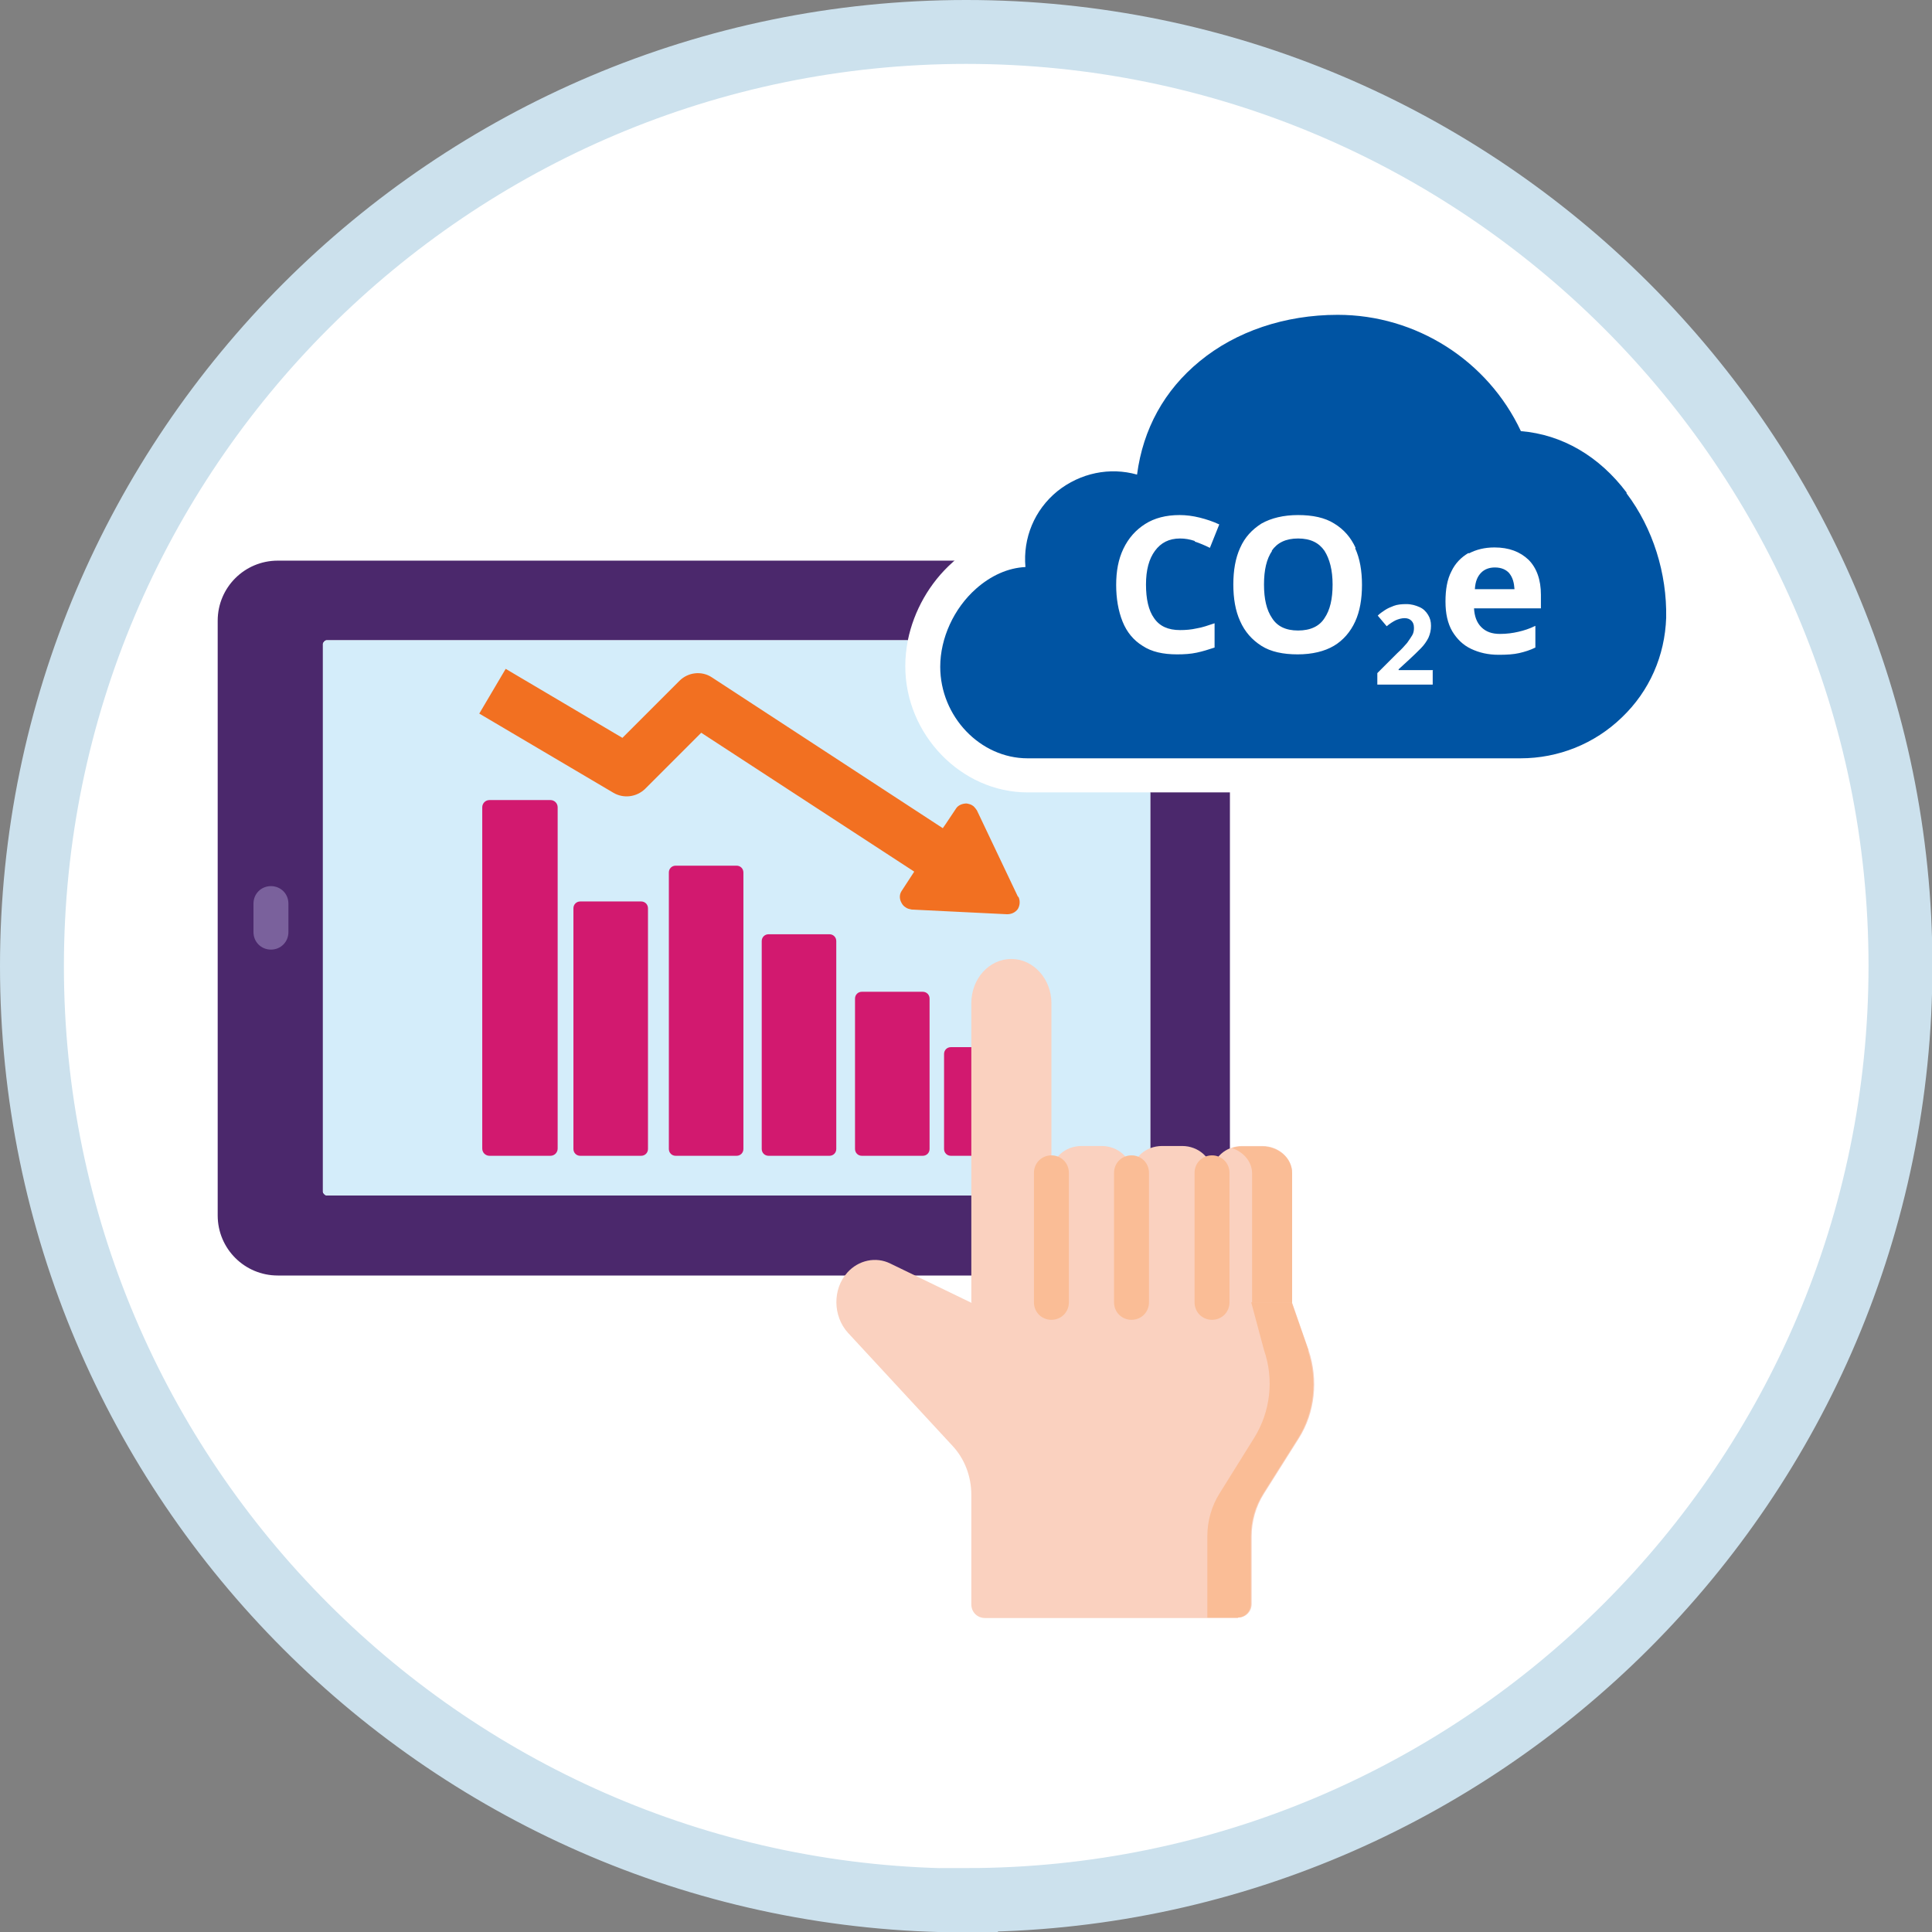
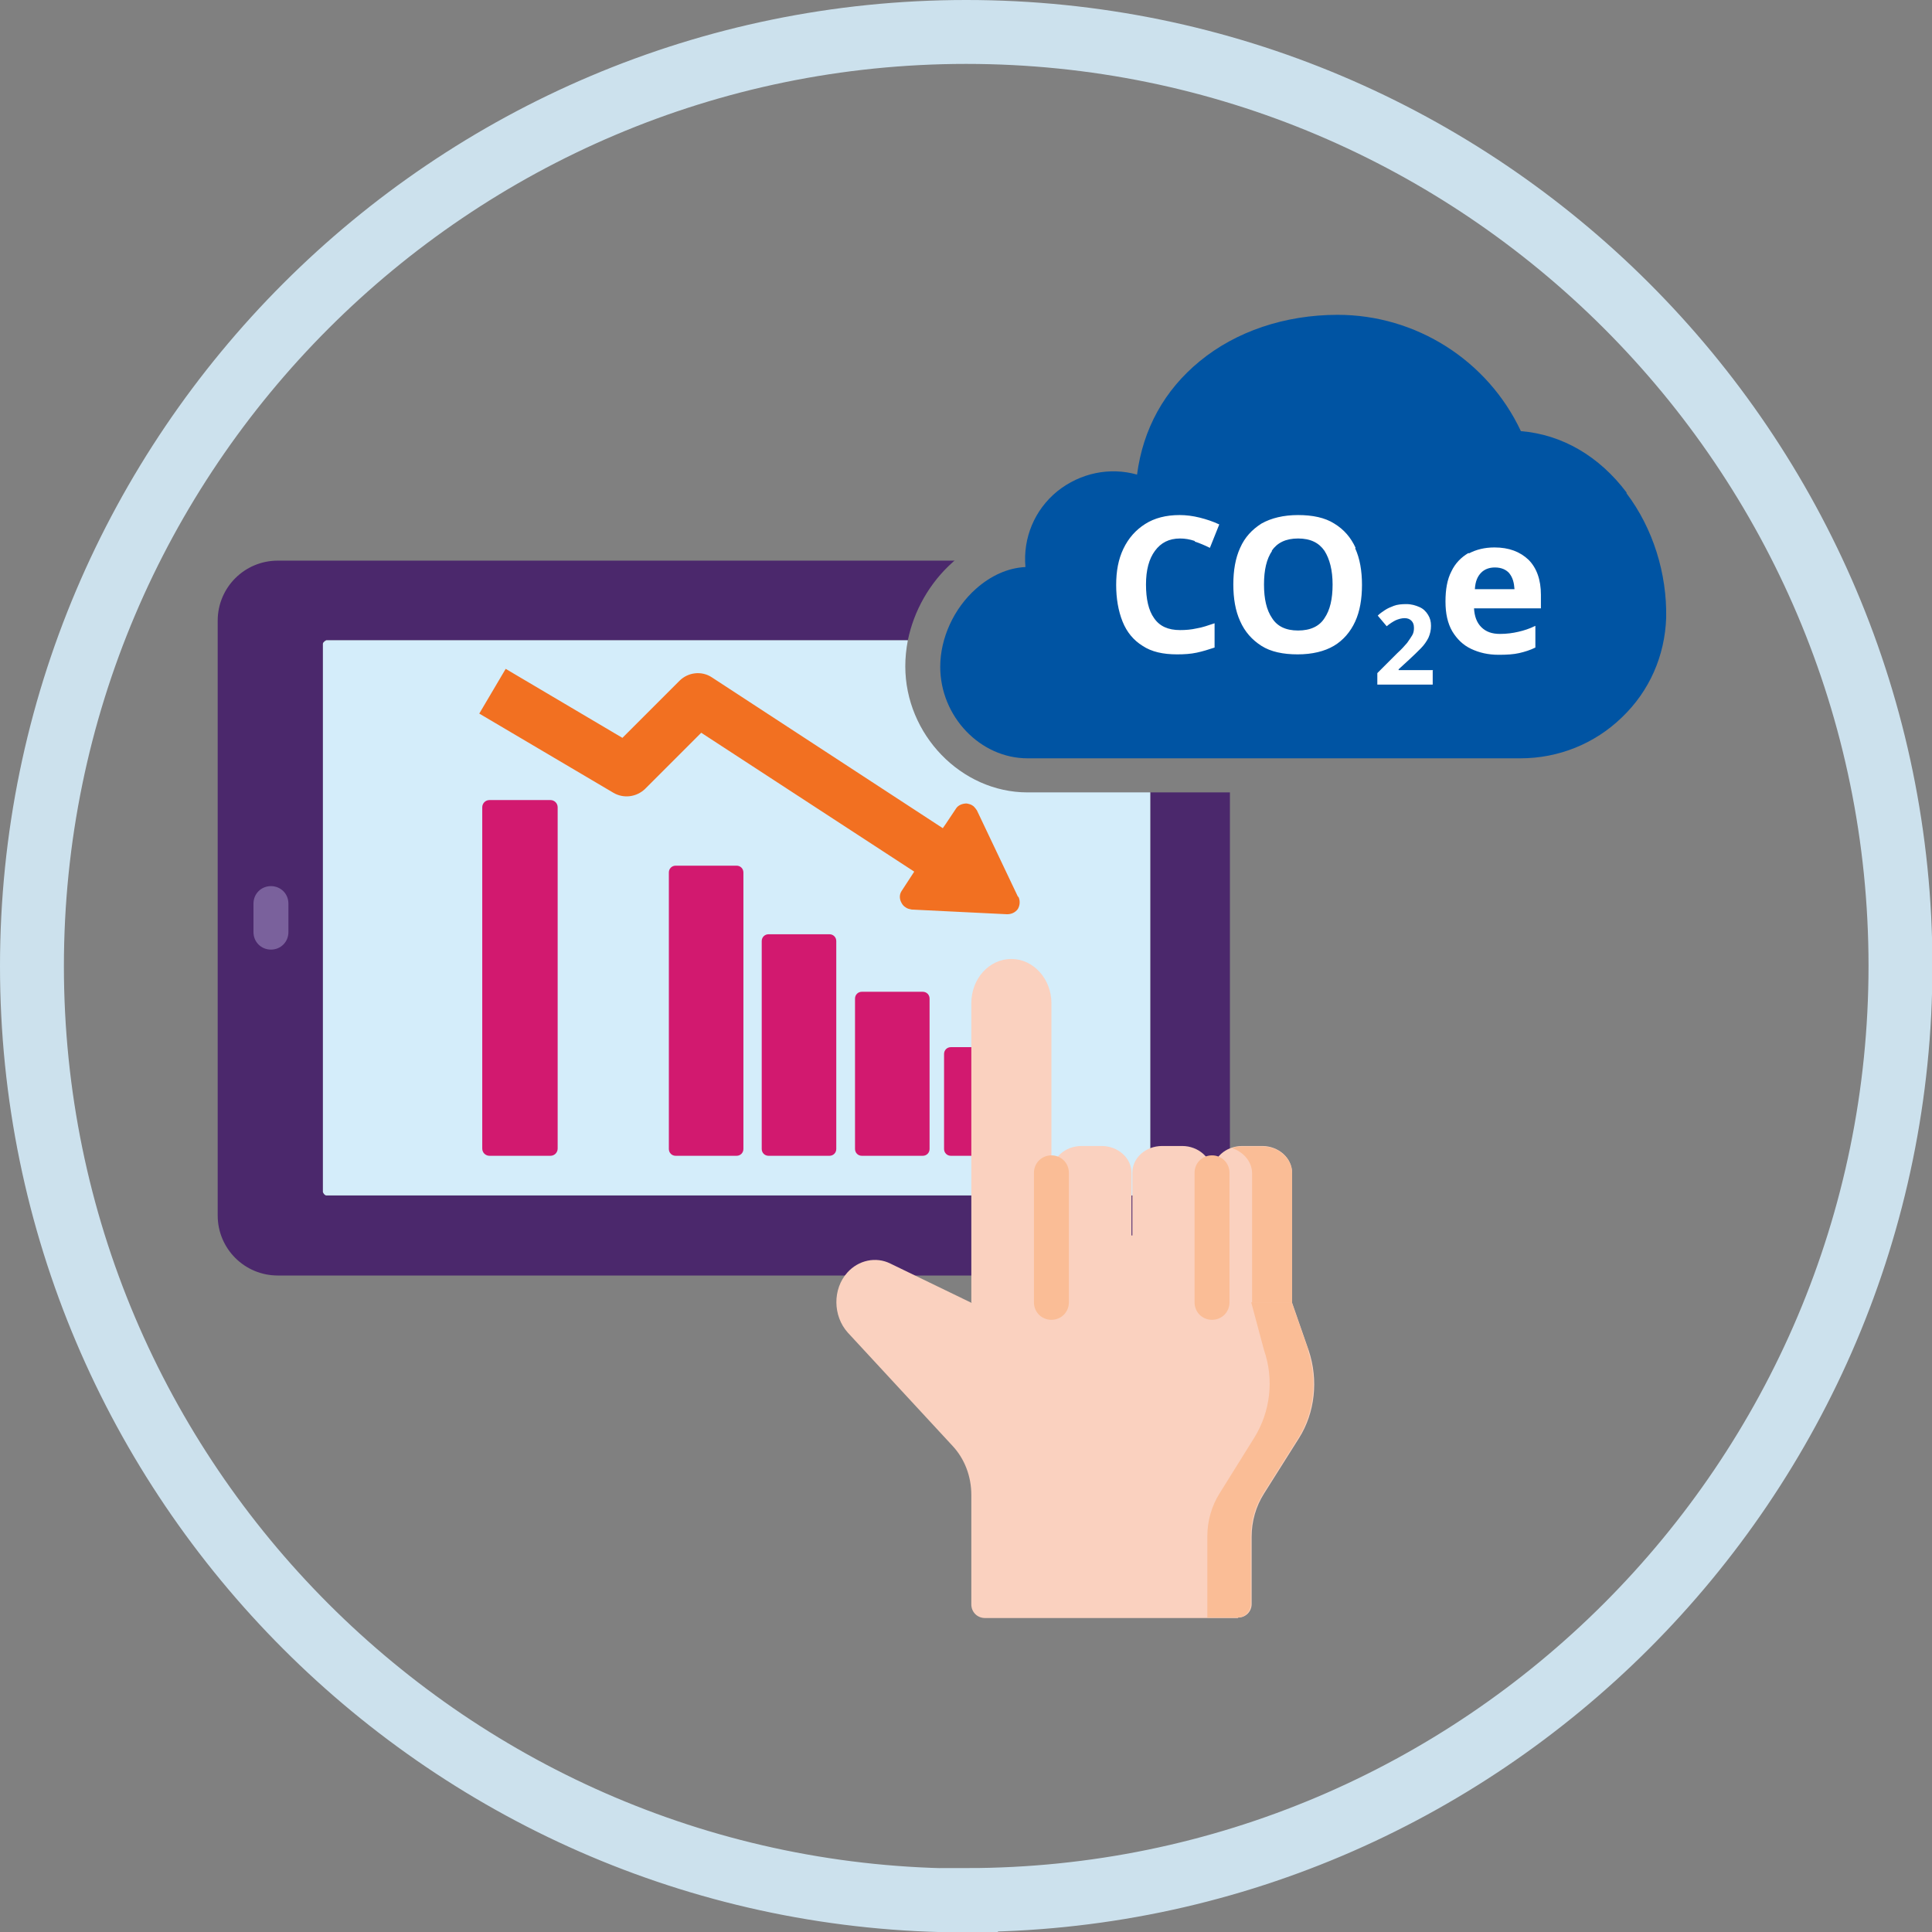
<svg xmlns="http://www.w3.org/2000/svg" id="Layer_1" version="1.1" viewBox="0 0 45.35 45.35">
  <rect x="0" y="0" width="45.35" height="45.35" fill="#808080" stroke="none" />
  <defs>
    <style>
      .st0 {
        fill: #7a619c;
      }

      .st1 {
        fill: #fabd96;
      }

      .st2 {
        fill: #d4edfa;
      }

      .st3 {
        fill: #4b286c;
      }

      .st4 {
        fill: #fff;
      }

      .st5 {
        fill: none;
        stroke: #cce1ed;
        stroke-miterlimit: 10;
        stroke-width: 1.5px;
      }

      .st6 {
        fill: #fad1bf;
      }

      .st7 {
        fill: #d2196f;
      }

      .st8 {
        fill: #f27021;
      }

      .st9 {
        fill: #0054a3;
      }
    </style>
  </defs>
-   <path class="st4" d="M22.68,44.6c12.09,0,21.93-9.84,21.93-21.93S34.77.75,22.68.75.75,10.59.75,22.68s9.84,21.93,21.93,21.93" />
  <path class="st5" d="M22.68,44.6c12.09,0,21.93-9.84,21.93-21.93S34.77.75,22.68.75.75,10.59.75,22.68s9.84,21.93,21.93,21.93Z" />
  <path class="st3" d="M27,18.6v9.38s-.03.08-.08.08H7.66s-.08-.04-.08-.08v-12.87s.03-.08.08-.08h13.65c.14-.69.51-1.35,1.05-1.83.02-.02.03-.03.05-.04H6.52c-.78,0-1.41.63-1.41,1.41v13.96c0,.78.63,1.41,1.41,1.41h20.94c.78,0,1.41-.63,1.41-1.41v-9.93h-1.87Z" />
  <path class="st2" d="M24.12,18.6c-1.56,0-2.87-1.36-2.87-2.96,0-.2.02-.4.06-.61H7.66s-.08.04-.08.08v12.87s.03.08.08.08h19.26s.08-.04.08-.08v-9.38h-2.88Z" />
  <path class="st7" d="M12.92,27.13h-1.43c-.09,0-.17-.07-.17-.17v-8.01c0-.09.07-.17.17-.17h1.43c.09,0,.17.07.17.17v8.01c0,.09-.07.17-.17.17" />
-   <path class="st7" d="M15.05,27.13h-1.43c-.09,0-.16-.07-.16-.16v-5.65c0-.09.07-.16.16-.16h1.43c.09,0,.16.07.16.16v5.65c0,.09-.07.16-.16.16" />
  <path class="st7" d="M17.29,27.13h-1.43c-.09,0-.16-.07-.16-.16v-6.49c0-.09.07-.16.16-.16h1.43c.09,0,.16.07.16.16v6.49c0,.09-.07.16-.16.16" />
  <path class="st7" d="M19.47,27.13h-1.43c-.09,0-.16-.07-.16-.16v-4.88c0-.09.07-.16.16-.16h1.43c.09,0,.16.07.16.16v4.88c0,.09-.07.16-.16.16" />
  <path class="st7" d="M21.66,27.13h-1.43c-.09,0-.16-.07-.16-.16v-3.53c0-.09.07-.16.16-.16h1.43c.09,0,.16.07.16.16v3.53c0,.09-.07.16-.16.16" />
  <path class="st7" d="M23.75,27.13h-1.43c-.09,0-.16-.07-.16-.16v-2.23c0-.09.07-.16.16-.16h1.43c.09,0,.16.07.16.16v2.23c0,.09-.07.16-.16.16" />
  <path class="st8" d="M23.89,21.04l-.96-2.02s-.06-.09-.1-.11c-.04-.03-.09-.04-.14-.05-.1,0-.2.04-.25.12l-.24.36-.07.1-5.42-3.54c-.24-.16-.56-.12-.76.08l-1.34,1.34-2.74-1.62-.62,1.05,3.15,1.86c.24.14.54.1.74-.09l1.32-1.32,5,3.26-.3.46c-.05.08-.05.18,0,.27.02.04.05.08.1.11.04.03.09.04.14.05l2.24.11c.1,0,.19-.04.25-.12.05-.08.06-.19.02-.28" />
  <path class="st0" d="M6.36,22.29c-.23,0-.41-.18-.41-.41v-.67c0-.23.18-.41.41-.41s.41.18.41.41v.67c0,.23-.18.41-.41.41" />
  <path class="st6" d="M29.06,37.97c.18,0,.32-.14.32-.32v-1.58c0-.36.1-.71.29-1.01l.82-1.3c.38-.6.46-1.37.23-2.06l-.39-1.12-.75-1.58h-5.51l-1.27,1.58-1.9-.92c-.34-.17-.75-.08-1.01.21-.35.39-.34,1.02.01,1.41l2.46,2.66c.28.3.44.71.44,1.15v2.57c0,.18.14.32.32.32h5.94Z" />
  <path class="st1" d="M30.71,31.69l-.39-1.12-.75-1.58-.87-.03.67,1.61.3,1.12c.24.69.15,1.45-.23,2.06l-.81,1.3c-.19.3-.29.65-.29,1.01v1.91h.7c.18,0,.32-.14.32-.32v-1.58c0-.36.1-.71.29-1.01l.82-1.3c.38-.6.46-1.37.23-2.06" />
  <path class="st6" d="M24.68,30.57v-7.02c0-.57-.42-1.04-.94-1.04s-.94.46-.94,1.04v7.02h1.88Z" />
  <path class="st6" d="M26.56,30.57v-3.04c0-.35-.32-.63-.7-.63h-.47c-.39,0-.7.28-.7.63v3.04h1.88Z" />
  <path class="st6" d="M28.45,30.57v-3.04c0-.35-.32-.63-.7-.63h-.47c-.39,0-.7.28-.7.63v3.04h1.88Z" />
  <path class="st6" d="M30.33,30.57v-3.04c0-.35-.32-.63-.7-.63h-.47c-.39,0-.7.28-.7.63v3.04h1.88Z" />
  <path class="st1" d="M29.62,26.91h-.47c-.08,0-.16.01-.23.04.27.09.47.32.47.59v3.04h.94v-3.04c0-.35-.32-.63-.7-.63" />
  <path class="st1" d="M24.68,30.98c-.23,0-.41-.18-.41-.41v-3.04c0-.23.18-.41.41-.41s.41.18.41.41v3.04c0,.23-.18.41-.41.41" />
-   <path class="st1" d="M26.56,30.98c-.23,0-.41-.18-.41-.41v-3.04c0-.23.18-.41.41-.41s.41.18.41.41v3.04c0,.23-.18.41-.41.41" />
  <path class="st1" d="M28.45,30.98c-.23,0-.41-.18-.41-.41v-3.04c0-.23.18-.41.41-.41s.41.18.41.41v3.04c0,.23-.18.41-.41.41" />
  <path class="st9" d="M38.18,11.56c-.64-.85-1.51-1.36-2.48-1.44-.78-1.66-2.46-2.73-4.3-2.73-1.24,0-2.39.39-3.24,1.09-.83.68-1.33,1.59-1.47,2.66-.64-.18-1.33-.04-1.87.39-.54.44-.81,1.1-.75,1.78-.41.02-.81.2-1.16.51-.52.46-.84,1.16-.84,1.83,0,1.17.94,2.15,2.05,2.15h11.57c.89,0,1.74-.34,2.38-.96.65-.62,1.01-1.45,1.04-2.34.02-1.04-.31-2.1-.93-2.92" />
  <path class="st4" d="M28.04,12.71c.12.04.24.09.36.15l.22-.55c-.15-.07-.3-.12-.46-.16-.16-.04-.32-.06-.47-.06-.32,0-.59.07-.81.21-.22.14-.39.33-.51.58-.12.25-.17.53-.17.85s.05.61.15.86c.1.25.26.44.47.57.21.14.48.2.81.2.17,0,.32-.01.46-.04.14-.03.27-.07.42-.12v-.57c-.15.05-.29.1-.42.12-.13.03-.26.04-.39.04-.28,0-.48-.09-.61-.28-.13-.18-.19-.45-.19-.79s.07-.6.21-.79c.14-.19.33-.29.59-.29.12,0,.23.02.35.06M31.82,12.86c-.11-.24-.27-.43-.5-.57-.22-.14-.51-.2-.85-.2s-.63.07-.86.2c-.22.14-.39.32-.5.57-.11.24-.16.53-.16.86s.05.62.16.86c.11.25.28.44.5.58.22.14.51.2.85.2s.63-.07.85-.2.39-.33.5-.57c.11-.24.16-.53.16-.86s-.05-.62-.16-.86M29.85,12.93c.13-.19.33-.29.62-.29s.49.1.62.29c.12.19.19.45.19.79s-.06.6-.19.79c-.12.19-.33.29-.62.29s-.49-.1-.61-.29c-.13-.19-.19-.45-.19-.79s.06-.6.19-.79M33.64,15.73h-.81v-.02l.24-.22c.11-.1.2-.19.28-.27.08-.08.14-.17.18-.25.04-.09.06-.18.06-.28,0-.1-.02-.18-.07-.26-.05-.08-.11-.14-.2-.18-.09-.04-.19-.07-.31-.07-.11,0-.21.01-.29.04-.08.03-.15.06-.21.1-.06.04-.12.08-.17.13l.21.25c.07-.06.15-.11.21-.14.07-.03.14-.05.21-.05s.12.02.16.06c.04.04.06.09.06.17,0,.06-.01.12-.04.17-.03.05-.07.11-.12.18-.06.07-.13.15-.23.24l-.47.47v.27h1.3v-.33ZM34.47,12.98c-.17.1-.31.24-.4.43-.1.19-.14.43-.14.71s.05.51.16.7c.11.18.25.32.44.41.19.09.4.14.65.14.19,0,.35-.01.48-.04.13-.03.26-.07.38-.13v-.51c-.14.07-.27.11-.4.14-.13.03-.27.05-.43.05-.19,0-.33-.05-.44-.16s-.16-.26-.17-.44h1.57v-.32c0-.35-.1-.63-.29-.82-.2-.19-.46-.29-.8-.29-.23,0-.43.05-.6.14M35.43,13.46c.08.1.11.22.12.37h-.93c.01-.18.06-.3.15-.39.08-.08.19-.12.32-.12.15,0,.27.05.35.15" />
</svg>